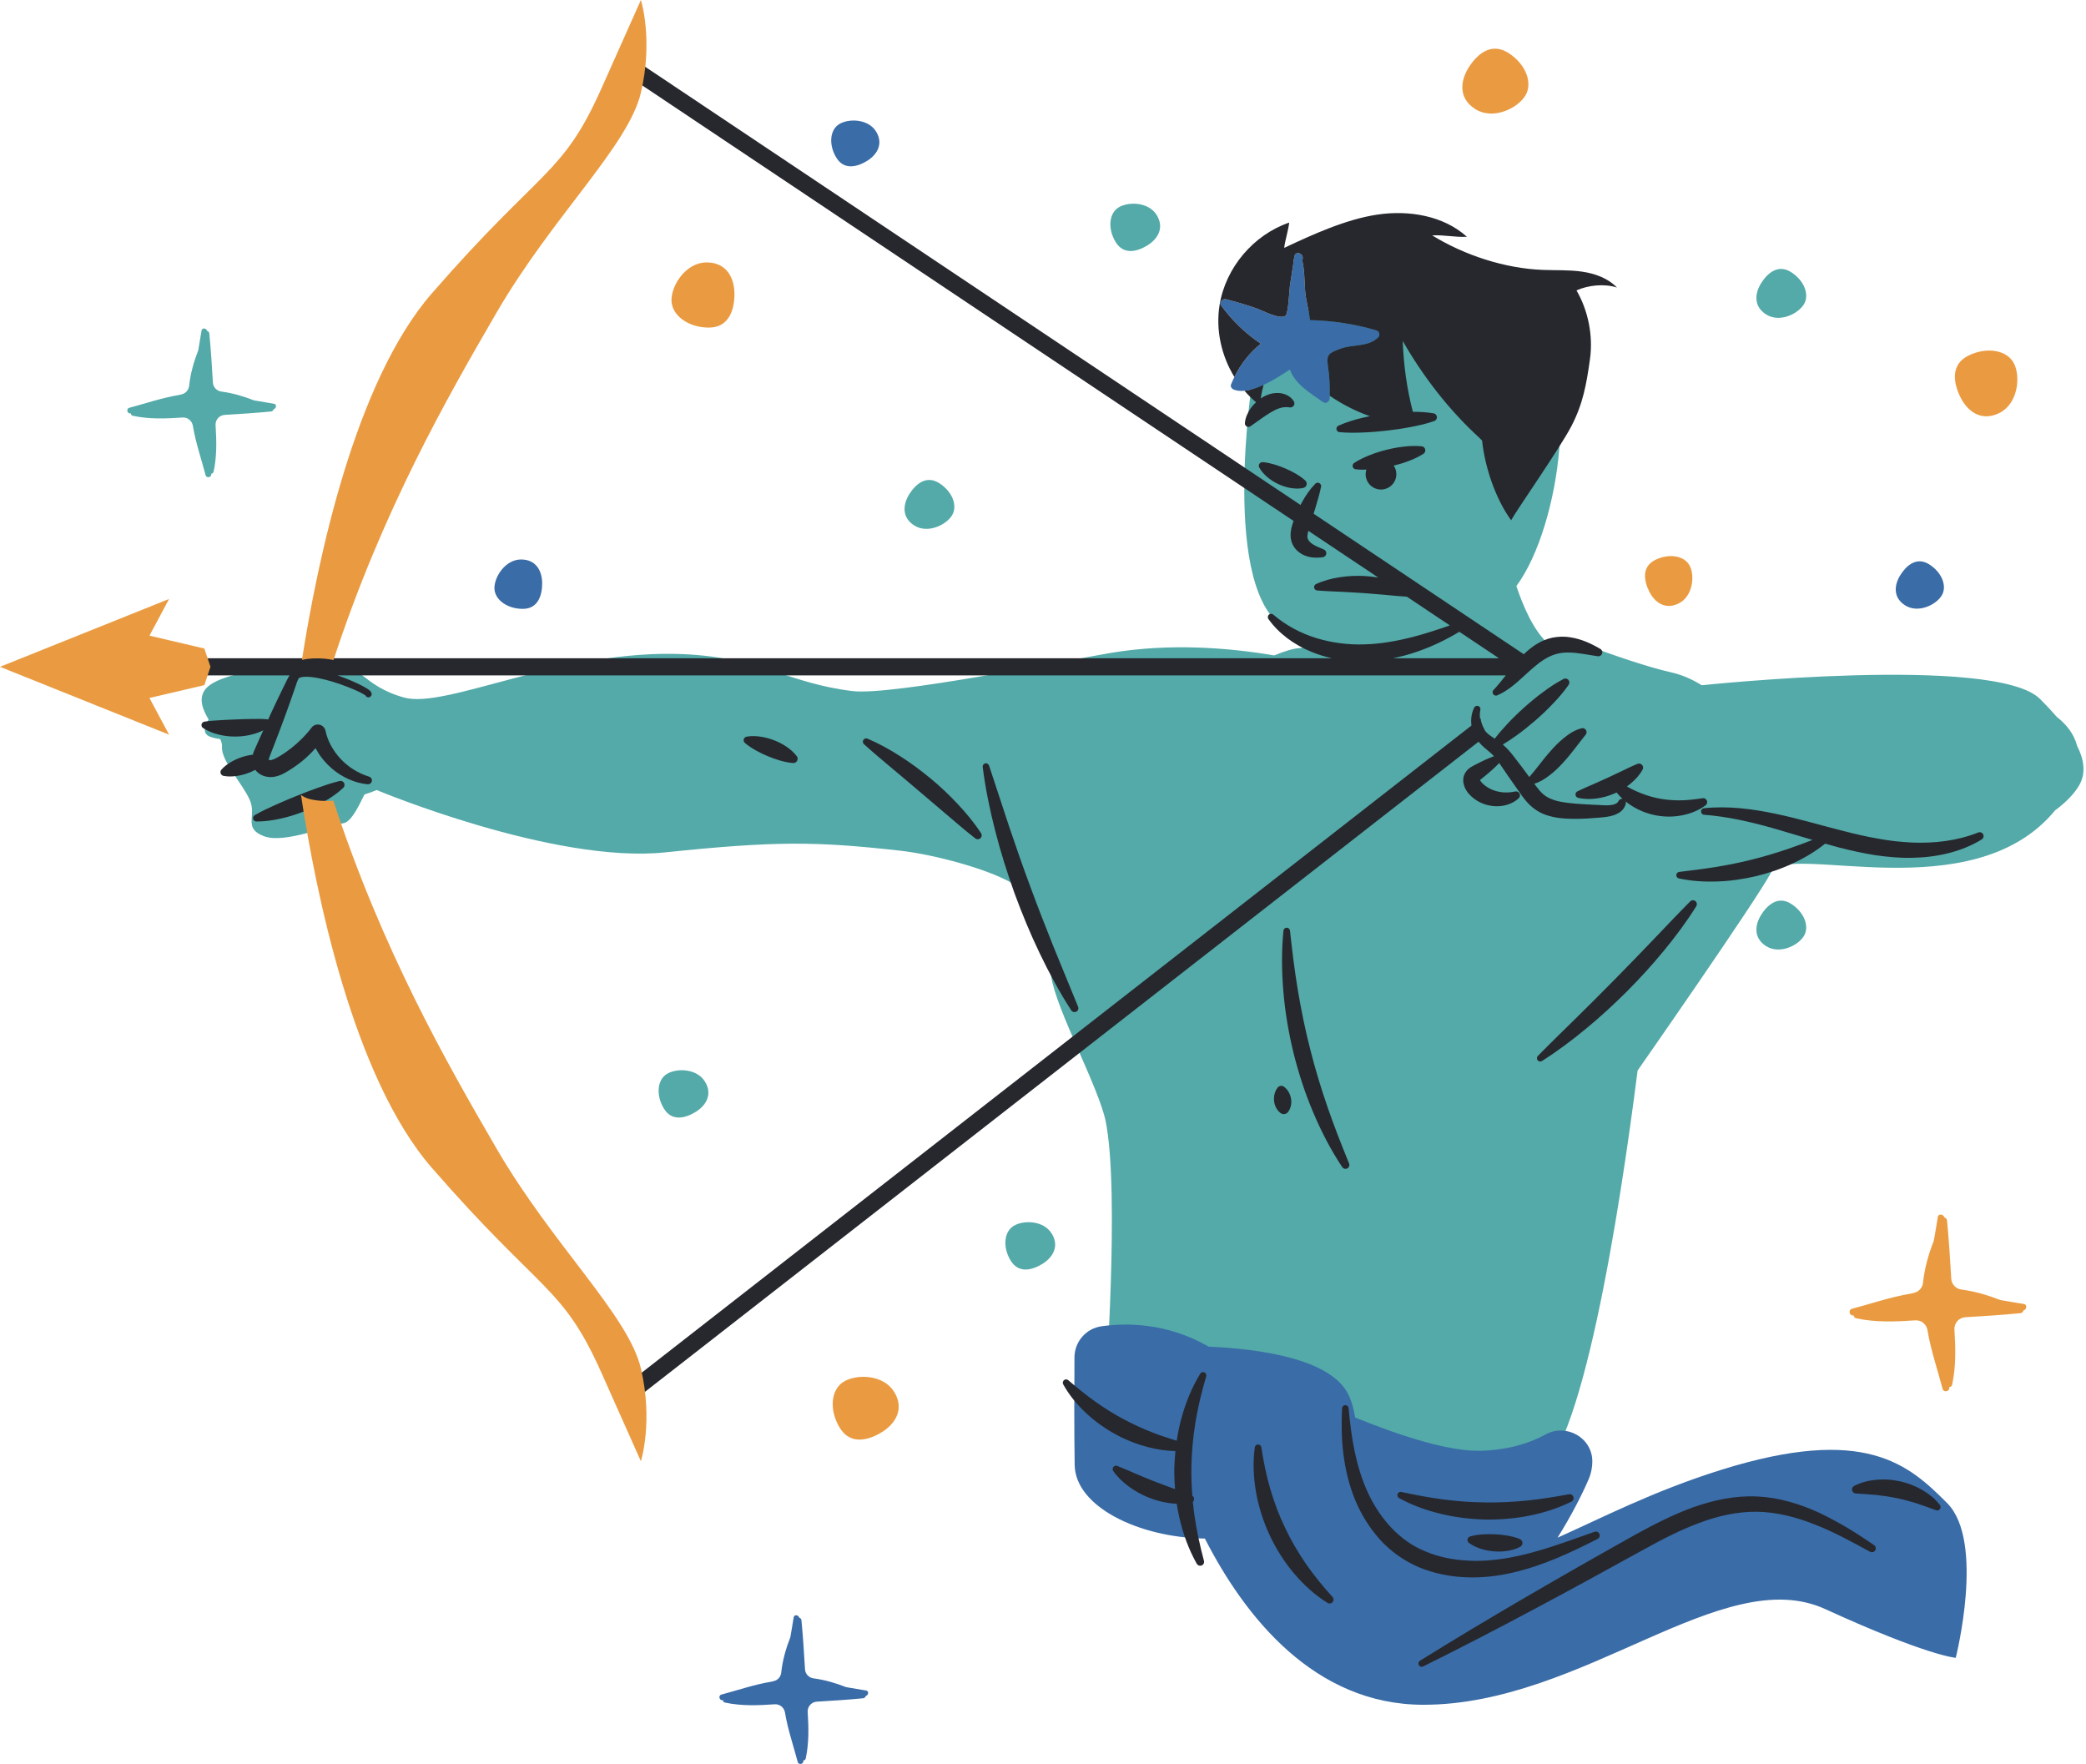
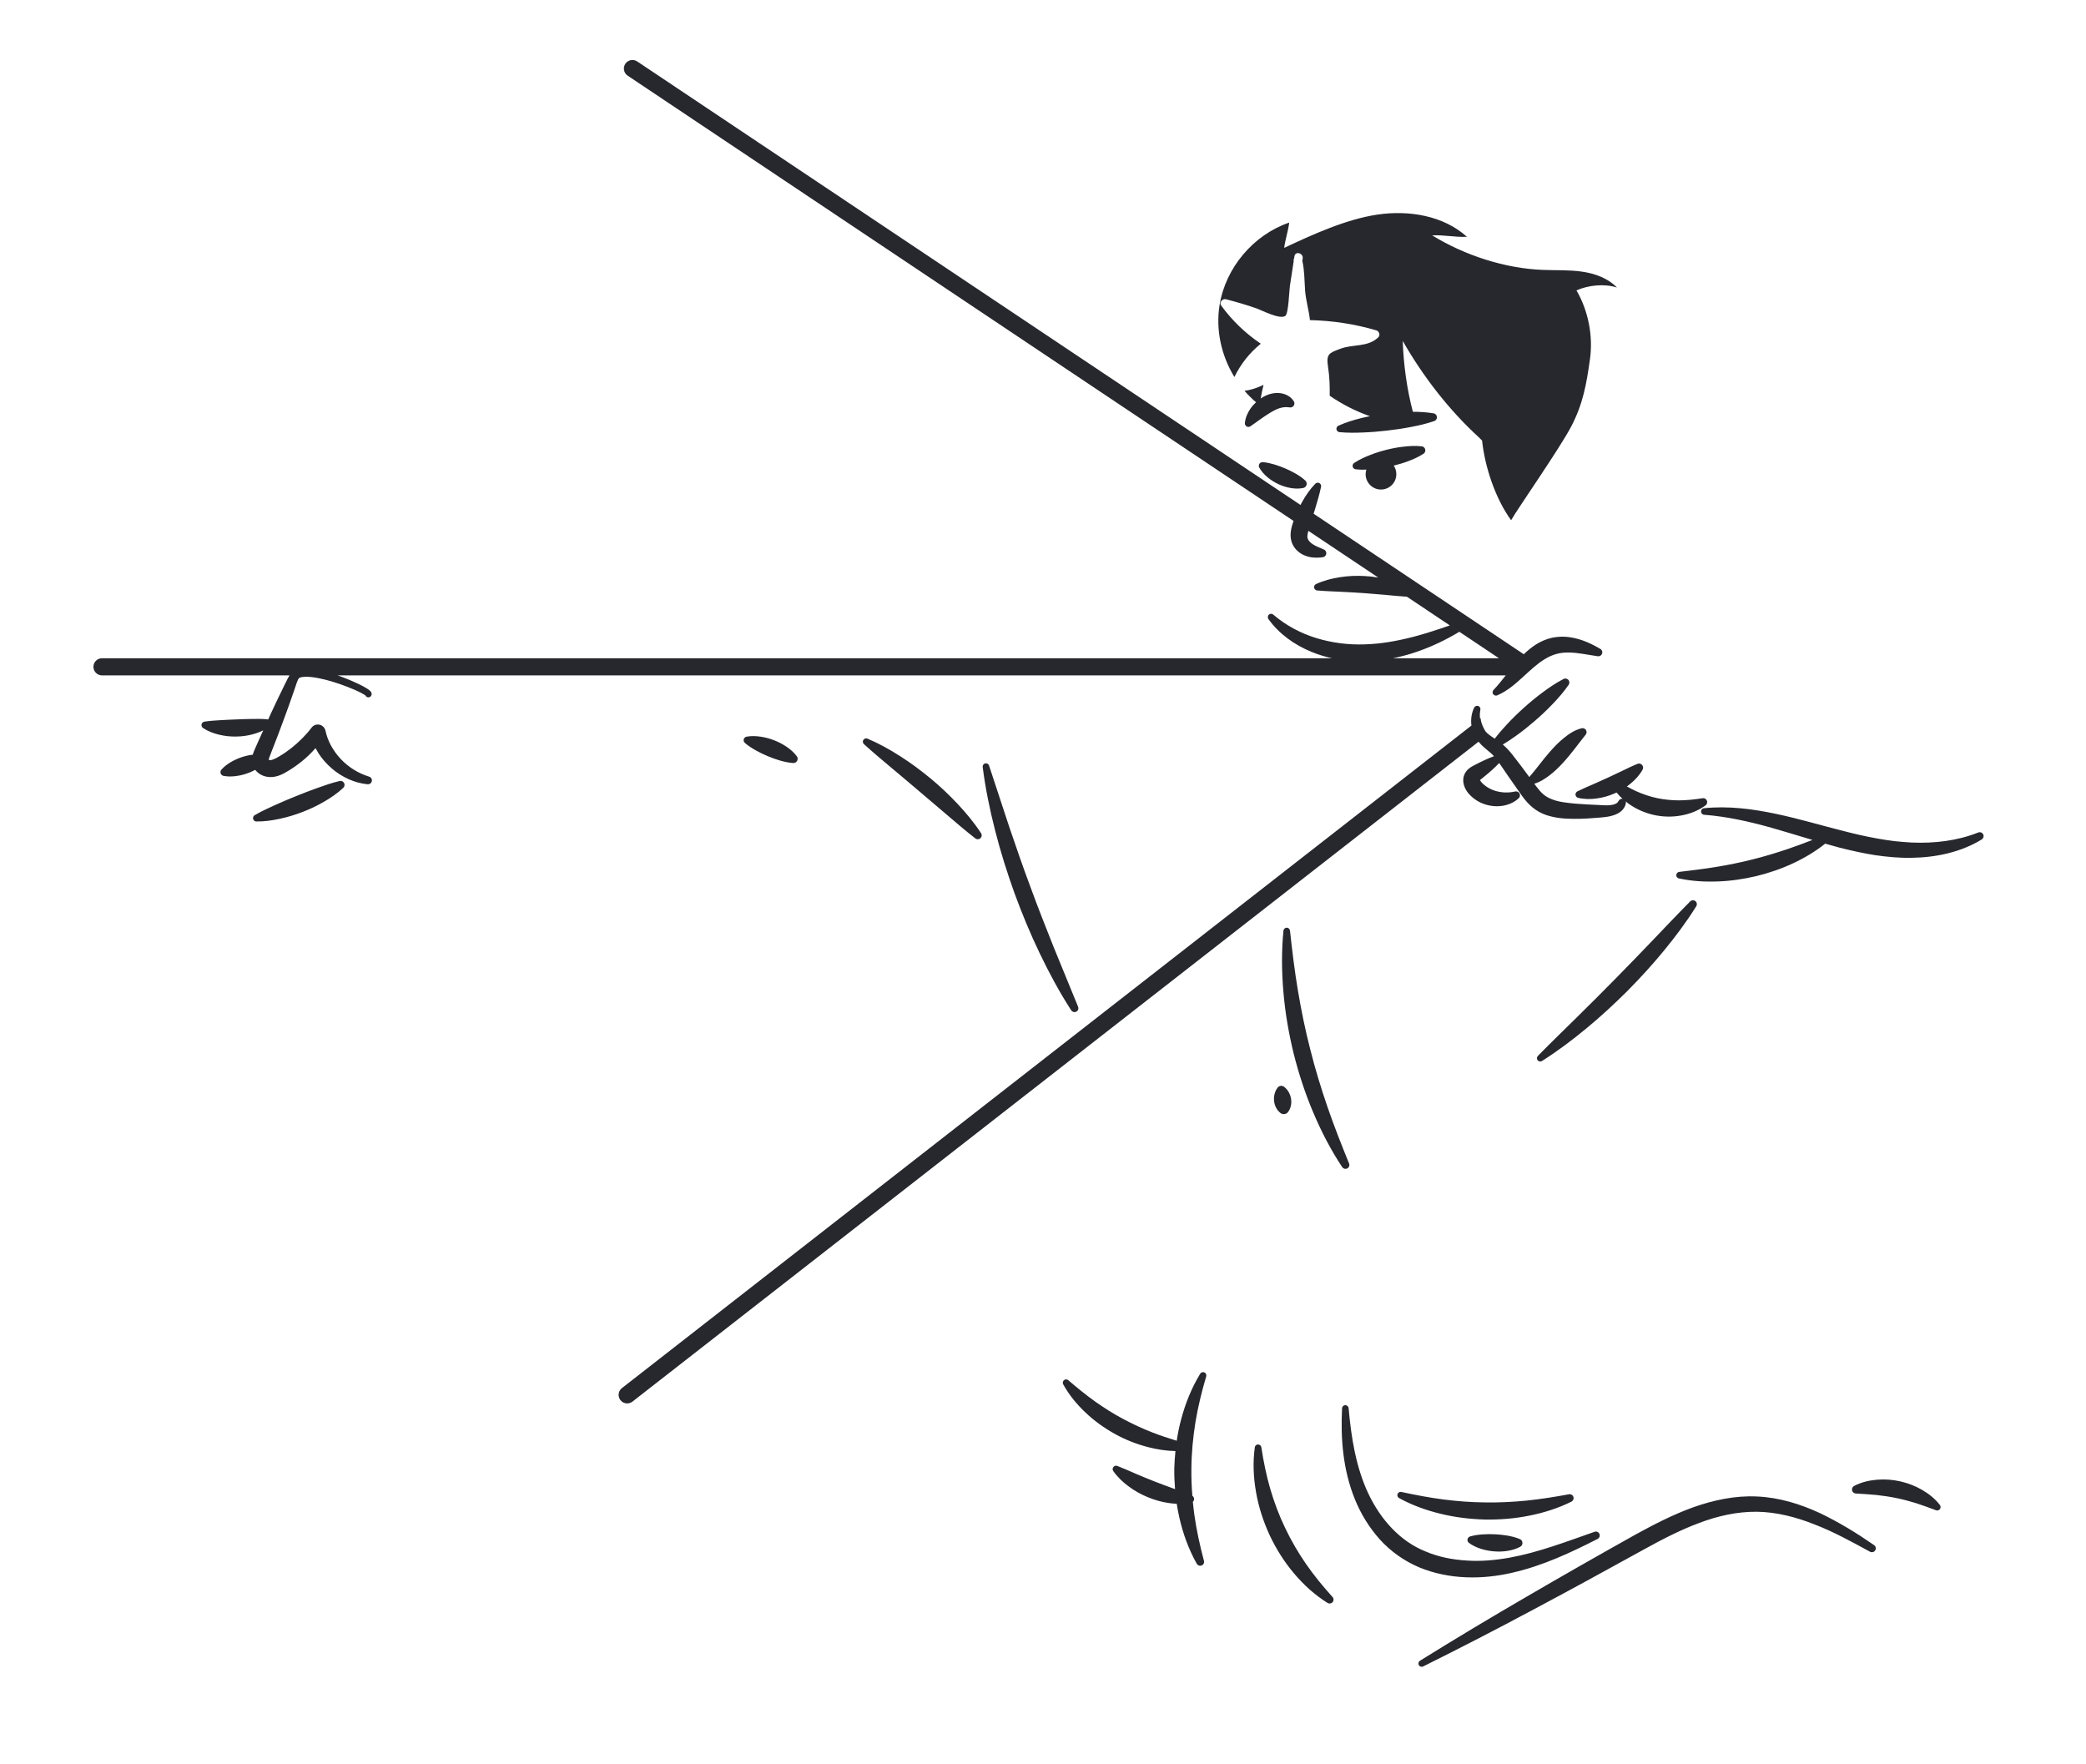
<svg xmlns="http://www.w3.org/2000/svg" height="423.3" preserveAspectRatio="xMidYMid meet" version="1.0" viewBox="0.0 -0.0 500.6 423.3" width="500.6" zoomAndPan="magnify">
  <defs>
    <clipPath id="a">
-       <path d="M 118 28 L 472 28 L 472 423.301 L 118 423.301 Z M 118 28" />
-     </clipPath>
+       </clipPath>
  </defs>
  <g>
    <g id="change1_1">
-       <path d="M 219.453 126.125 C 222.621 128.094 227.004 126.02 228.453 123.691 C 229.902 121.363 228.508 117.879 225.344 115.91 C 222.176 113.938 219.637 116.305 218.188 118.633 C 216.738 120.961 216.285 124.156 219.453 126.125 Z M 423.883 75.484 C 427.051 77.453 431.434 75.379 432.883 73.051 C 434.332 70.723 432.938 67.238 429.77 65.27 C 426.605 63.297 424.066 65.664 422.617 67.992 C 421.172 70.32 420.715 73.516 423.883 75.484 Z M 429.77 216.855 C 426.605 214.887 424.066 217.25 422.617 219.578 C 421.172 221.906 420.715 225.102 423.883 227.07 C 427.051 229.043 431.434 226.969 432.883 224.641 C 434.332 222.309 432.938 218.824 429.77 216.855 Z M 275.391 58.863 C 277.723 57.418 279.539 54.754 277.574 51.586 C 275.605 48.418 270.758 48.34 268.426 49.785 C 266.098 51.23 265.805 54.973 267.77 58.141 C 269.738 61.309 273.062 60.312 275.391 58.863 Z M 243.23 294.195 C 240.902 295.645 240.609 299.383 242.574 302.555 C 244.547 305.723 247.867 304.723 250.195 303.273 C 252.523 301.828 254.348 299.164 252.379 295.996 C 250.41 292.828 245.562 292.75 243.23 294.195 Z M 160.016 257.727 C 157.684 259.176 157.391 262.914 159.359 266.082 C 161.328 269.25 164.648 268.254 166.98 266.805 C 169.309 265.359 171.129 262.695 169.16 259.527 C 167.191 256.359 162.344 256.277 160.016 257.727 Z M 498.461 178.961 C 497.762 176.266 496.047 173.945 493.582 172.02 C 492.359 170.605 491.016 169.18 489.586 167.746 C 478.852 156.984 408.379 164.441 408.379 164.441 C 408.379 164.441 408.379 164.441 408.375 164.441 C 406.191 163.059 403.695 161.941 401.086 161.355 C 395.191 160.031 386.656 157.043 380.488 154.75 C 377.66 153.699 374.625 153.77 371.93 154.805 C 367.898 151.527 365.285 144.734 363.898 140.648 C 363.898 140.648 363.898 140.648 363.898 140.645 C 374.855 125.805 379.234 87.453 367.48 80.562 C 355.375 73.465 315.719 57.602 300.691 90.164 C 300.691 90.164 292.34 142.762 309.039 151.109 C 310.969 152.074 313.016 152.871 315.141 153.516 C 314.16 154.703 313.129 155.469 311.961 155.52 C 310.379 155.59 308.141 156.312 305.793 157.281 C 294.68 155.398 280.621 154.312 266.461 156.695 C 257.109 158.27 214.051 166.969 204.637 165.844 C 189.359 164.016 182.379 157.812 164.184 156.984 C 134.844 155.652 107.184 170.211 96.977 167.391 C 86.766 164.574 86.352 158.777 77.961 158.066 C 72.867 157.637 70.461 158.848 68.359 160.027 C 68.344 160.023 68.328 160.02 68.309 160.016 C 68.309 160.016 52.246 161.129 49.148 165.582 C 47.629 167.762 48.656 170.277 50.066 172.668 C 48.863 174.57 48.695 176.152 50.469 176.805 C 51.215 177.078 52.016 177.25 52.848 177.344 C 53.152 178.027 53.328 178.66 53.281 179.219 C 53.004 182.559 58.293 188.125 59.961 192.02 C 61.633 195.918 58.293 198.699 63.301 200.648 C 68.309 202.598 79.164 197.867 82.227 197.586 C 84.148 197.414 85.82 194.004 87.461 190.645 C 89.242 190.086 90.398 189.59 90.398 189.59 C 90.398 189.59 132.875 207.328 159.594 204.547 C 186.309 201.762 195.91 201.902 215.949 204.129 C 224.277 205.055 237.32 208.594 243.082 212.059 C 248.91 215.566 250.816 225 252.266 234.324 C 253.547 242.535 263.691 260.922 265.348 269.109 C 268.75 285.945 265.23 334.355 265.23 334.355 C 265.23 334.355 354.613 358.84 367.977 354.41 C 379.449 350.605 388.734 290.395 392.996 256.887 C 392.996 256.887 421.195 216.512 425.09 209.277 C 428.984 202.039 473.301 218.641 493.168 194.477 C 495.758 192.562 497.809 190.465 498.98 188.418 C 500.605 185.57 500.18 182.363 498.461 178.961 Z M 49.34 114.023 C 48.309 110.133 46.941 106.156 46.273 102.121 C 46.266 102.078 46.258 102.031 46.246 101.988 L 46.238 101.969 C 45.957 100.871 44.949 100.117 43.816 100.191 C 39.824 100.465 35.824 100.633 31.883 99.777 C 31.559 99.711 31.406 99.461 31.395 99.191 C 30.543 99.398 30.188 98.078 31.043 97.852 C 34.934 96.82 38.91 95.453 42.945 94.785 C 42.988 94.777 43.031 94.77 43.078 94.758 C 43.258 94.711 43.438 94.664 43.617 94.621 C 44.582 94.391 45.281 93.574 45.387 92.59 C 45.688 89.676 46.5 86.836 47.57 84.086 C 47.848 82.496 48.125 80.906 48.371 79.328 C 48.492 78.555 49.539 78.754 49.699 79.406 C 49.965 79.48 50.203 79.688 50.234 80.035 C 50.613 83.945 50.859 87.867 51.09 91.793 C 51.156 92.922 52.02 93.824 53.141 93.969 C 55.824 94.32 58.441 95.094 60.977 96.082 C 62.57 96.359 64.156 96.637 65.734 96.883 C 66.512 97.004 66.312 98.051 65.66 98.211 C 65.586 98.48 65.379 98.715 65.031 98.746 C 61.34 99.105 57.633 99.344 53.926 99.562 C 52.633 99.641 51.652 100.75 51.734 102.043 C 51.969 105.773 52.062 109.504 51.266 113.184 C 51.195 113.508 50.949 113.656 50.68 113.668 C 50.887 114.523 49.57 114.879 49.34 114.023" fill="#53aaa9" />
-     </g>
+       </g>
    <g clip-path="url(#a)" id="change2_1">
-       <path d="M 330.281 79.273 C 325.039 77.742 319.809 76.945 314.363 76.82 C 314.113 74.434 313.383 72.133 313.199 69.719 C 313.02 67.297 313.074 64.953 312.535 62.59 C 312.562 62.398 312.594 62.211 312.621 62.023 C 312.82 60.734 310.848 60.18 310.645 61.48 C 310.621 61.648 310.594 61.816 310.566 61.984 C 310.461 62.168 310.414 62.395 310.465 62.656 C 310.16 64.652 309.855 66.648 309.547 68.645 C 309.391 69.684 309.223 75.289 308.449 75.812 C 307.105 76.727 302.82 74.461 301.617 74.035 C 299.184 73.168 296.707 72.461 294.203 71.809 C 293.41 71.602 292.492 72.559 293.047 73.312 C 295.73 76.977 298.855 79.965 302.562 82.48 C 299.828 84.723 297.777 87.312 296.23 90.469 C 295.945 91.047 295.672 91.637 295.422 92.258 C 295.199 92.801 295.668 93.344 296.137 93.516 C 296.898 93.797 297.75 93.859 298.652 93.77 C 300.098 93.629 301.672 93.086 303.23 92.363 C 305.551 91.285 307.824 89.812 309.551 88.684 C 310.801 92.211 314.523 94.406 317.551 96.512 C 318.219 96.977 319.07 96.348 319.094 95.625 C 319.098 95.406 319.098 95.188 319.102 94.969 C 319.148 92.668 319.062 90.406 318.715 88.117 C 318.23 84.938 318.887 84.746 321.613 83.707 C 324.699 82.531 328.176 83.383 330.73 80.984 C 331.309 80.449 331 79.484 330.281 79.273 Z M 457.242 145.297 C 460.309 147.207 464.555 145.195 465.953 142.941 C 467.355 140.688 466.008 137.316 462.941 135.41 C 459.879 133.5 457.422 135.793 456.02 138.047 C 454.617 140.301 454.18 143.391 457.242 145.297 Z M 201.371 29.797 C 199.113 31.199 198.832 34.82 200.738 37.887 C 202.641 40.953 205.855 39.988 208.113 38.586 C 210.367 37.188 212.129 34.609 210.227 31.539 C 208.32 28.477 203.625 28.398 201.371 29.797 Z M 125.051 134.258 C 121.297 134.258 118.656 138.359 118.656 141.117 C 118.656 143.875 121.695 146.109 125.449 146.109 C 129.199 146.109 130.109 142.742 130.109 139.984 C 130.109 137.227 128.801 134.258 125.051 134.258 Z M 467.254 360.672 C 458.066 351.488 447.633 341.887 412.984 352.738 C 396.719 357.836 384.5 364.219 373.781 368.996 C 377.062 363.781 379.73 358.52 381.258 354.945 C 381.867 353.516 382.121 352.086 382.125 350.699 C 382.137 345.027 375.902 341.496 370.93 344.223 C 367.398 346.156 362.281 347.961 355.328 348.148 C 348.066 348.344 336.805 344.871 325.211 340.176 C 324.922 338.285 324.441 336.473 323.648 334.789 C 319.465 325.863 301.52 323.648 290.062 323.16 C 289.988 323.121 289.91 323.074 289.836 323.035 C 280.008 317.449 270.406 317.414 264.344 318.266 C 260.629 318.785 257.879 321.965 257.852 325.711 C 257.809 332.395 257.766 343.379 257.902 351.57 C 258.066 361.512 273.152 368.953 289.145 369.207 C 298.672 387.855 315.359 409.094 341.602 409.094 C 380.008 409.094 413.402 374.863 438.031 386.137 C 462.66 397.406 469.34 397.824 469.34 397.824 C 469.34 397.824 476.438 369.855 467.254 360.672 Z M 207.832 405.668 C 206.254 405.422 204.664 405.145 203.074 404.867 C 200.535 403.879 197.918 403.105 195.238 402.758 C 194.117 402.609 193.25 401.707 193.188 400.578 C 192.953 396.656 192.711 392.73 192.332 388.82 C 192.301 388.473 192.062 388.266 191.797 388.191 C 191.637 387.539 190.59 387.34 190.469 388.113 C 190.223 389.695 189.945 391.281 189.668 392.871 C 188.598 395.621 187.781 398.461 187.48 401.375 C 187.379 402.359 186.68 403.176 185.715 403.406 C 185.535 403.453 185.352 403.496 185.172 403.543 C 185.129 403.555 185.086 403.566 185.039 403.57 C 181.008 404.238 177.031 405.609 173.141 406.641 C 172.281 406.867 172.641 408.184 173.492 407.98 C 173.504 408.246 173.652 408.496 173.98 408.566 C 177.922 409.418 181.922 409.25 185.914 408.98 C 187.047 408.902 188.055 409.656 188.336 410.754 L 188.344 410.773 C 188.355 410.816 188.363 410.863 188.371 410.906 C 189.035 414.941 190.406 418.918 191.438 422.809 C 191.664 423.664 192.984 423.309 192.777 422.453 C 193.043 422.441 193.293 422.293 193.363 421.969 C 194.156 418.289 194.066 414.559 193.828 410.832 C 193.746 409.535 194.73 408.422 196.02 408.348 C 199.727 408.129 203.434 407.891 207.129 407.535 C 207.477 407.5 207.68 407.266 207.758 406.996 C 208.41 406.84 208.609 405.789 207.832 405.668" fill="#3a6ca7" />
-     </g>
+       </g>
    <g id="change3_1">
      <path d="M 308.148 260.793 L 308.141 260.789 C 307.652 260.422 306.961 260.52 306.594 261.008 C 306.16 261.582 305.965 262.121 305.84 262.652 C 305.723 263.184 305.695 263.699 305.754 264.207 C 305.805 264.715 305.941 265.211 306.176 265.691 C 306.414 266.172 306.73 266.645 307.281 267.082 C 307.297 267.09 307.312 267.102 307.324 267.113 C 307.898 267.531 308.707 267.402 309.129 266.824 C 309.543 266.254 309.715 265.719 309.816 265.188 C 309.91 264.664 309.91 264.148 309.82 263.645 C 309.738 263.145 309.574 262.652 309.32 262.176 C 309.055 261.695 308.719 261.23 308.148 260.793 Z M 315.152 266.961 C 317.082 271.531 319.367 275.953 322.109 280.074 C 322.352 280.438 322.824 280.594 323.246 280.422 C 323.723 280.223 323.949 279.676 323.754 279.199 C 321.91 274.691 320.145 270.203 318.574 265.648 C 317.016 261.098 315.605 256.5 314.441 251.84 C 313.234 247.188 312.281 242.477 311.477 237.727 C 310.684 232.973 310.098 228.176 309.574 223.328 C 309.535 222.965 309.246 222.664 308.867 222.625 C 308.434 222.582 308.047 222.898 308.004 223.332 C 307.52 228.254 307.57 233.227 308.004 238.164 C 308.426 243.109 309.281 248.016 310.457 252.84 C 311.672 257.656 313.211 262.395 315.152 266.961 Z M 377.117 360.348 C 377.48 360.164 377.699 359.754 377.621 359.332 C 377.523 358.82 377.035 358.484 376.523 358.582 C 373.137 359.203 369.801 359.742 366.449 360.09 C 363.102 360.418 359.75 360.598 356.398 360.535 C 353.047 360.516 349.699 360.242 346.355 359.824 C 343.012 359.387 339.684 358.75 336.305 358.027 C 335.969 357.957 335.609 358.105 335.438 358.418 C 335.23 358.805 335.367 359.285 335.754 359.496 C 338.867 361.203 342.242 362.422 345.711 363.262 C 349.18 364.117 352.75 364.543 356.328 364.645 C 359.906 364.703 363.496 364.422 367 363.711 C 370.504 363.016 373.934 361.93 377.117 360.348 Z M 289.121 329.387 C 288.75 329.16 288.262 329.277 288.031 329.648 C 285.98 333.008 284.484 336.719 283.465 340.551 C 283 342.254 282.656 343.988 282.395 345.738 C 280.438 345.133 278.516 344.508 276.648 343.785 C 274.168 342.828 271.777 341.703 269.449 340.461 C 267.113 339.223 264.887 337.793 262.711 336.254 C 260.543 334.703 258.469 333.004 256.371 331.211 L 256.363 331.203 C 256.121 330.996 255.762 330.949 255.465 331.113 C 255.078 331.324 254.938 331.809 255.148 332.195 C 256.531 334.715 258.379 336.965 260.48 338.949 C 262.57 340.949 264.949 342.641 267.477 344.062 C 270.012 345.477 272.734 346.547 275.535 347.273 C 277.68 347.828 279.883 348.164 282.086 348.215 C 281.945 349.586 281.844 350.961 281.809 352.336 C 281.785 354.008 281.855 355.676 281.988 357.34 C 281.793 357.27 281.59 357.199 281.395 357.129 C 279.91 356.582 278.449 356.047 276.992 355.477 C 275.539 354.91 274.102 354.301 272.637 353.688 C 271.18 353.059 269.723 352.395 268.141 351.781 L 268.129 351.777 C 267.883 351.684 267.598 351.711 267.367 351.871 C 266.996 352.129 266.906 352.641 267.164 353.012 C 268.18 354.465 269.469 355.676 270.879 356.711 C 272.285 357.762 273.836 358.613 275.457 359.285 C 277.082 359.957 278.785 360.441 280.523 360.688 C 281.145 360.777 281.77 360.832 282.395 360.859 C 282.566 361.977 282.77 363.086 283.023 364.184 C 283.902 368.055 285.266 371.82 287.203 375.258 C 287.41 375.621 287.848 375.816 288.266 375.703 C 288.766 375.566 289.062 375.055 288.926 374.551 C 287.945 370.871 287.145 367.211 286.625 363.516 C 286.48 362.473 286.363 361.426 286.262 360.383 C 286.352 360.293 286.441 360.199 286.492 360.078 C 286.664 359.648 286.504 359.188 286.141 358.93 C 285.969 356.758 285.879 354.578 285.914 352.398 C 285.938 348.688 286.293 344.977 286.883 341.293 C 287.488 337.605 288.387 333.957 289.469 330.289 C 289.566 329.953 289.434 329.578 289.121 329.387 Z M 364.715 369.324 C 363.691 368.895 362.711 368.672 361.734 368.496 C 360.758 368.332 359.793 368.227 358.82 368.184 C 357.852 368.133 356.875 368.137 355.883 368.203 C 354.887 368.273 353.875 368.391 352.801 368.699 L 352.789 368.703 C 352.613 368.754 352.453 368.859 352.336 369.02 C 352.047 369.406 352.125 369.953 352.512 370.242 C 353.43 370.93 354.426 371.359 355.441 371.688 C 356.461 372.004 357.504 372.199 358.555 372.281 C 359.609 372.367 360.668 372.336 361.723 372.172 C 362.773 372.008 363.816 371.73 364.82 371.184 C 365.02 371.078 365.184 370.902 365.277 370.68 C 365.496 370.156 365.254 369.551 364.73 369.332 Z M 436.699 363.078 C 432.062 360.934 426.996 359.348 421.691 359.113 C 416.391 358.844 411.152 360 406.297 361.719 C 401.434 363.477 396.898 365.836 392.492 368.246 C 383.758 373.137 375.09 378.059 366.461 383.098 C 357.82 388.109 349.254 393.25 340.762 398.527 C 340.426 398.738 340.293 399.18 340.473 399.543 C 340.668 399.934 341.141 400.09 341.527 399.898 C 350.48 395.449 359.359 390.867 368.164 386.152 C 376.98 381.473 385.746 376.648 394.469 371.844 C 398.809 369.449 403.164 367.18 407.684 365.5 C 412.184 363.781 416.875 362.738 421.578 362.773 C 426.285 362.836 430.996 364.035 435.512 365.84 C 440.062 367.586 444.402 369.992 448.777 372.375 C 449.188 372.598 449.719 372.48 449.988 372.086 C 450.281 371.664 450.176 371.082 449.754 370.789 C 445.633 367.938 441.324 365.281 436.699 363.078 Z M 319.777 383.227 C 317.469 380.672 315.328 378.062 313.418 375.305 C 311.523 372.543 309.82 369.66 308.402 366.641 C 306.945 363.637 305.781 360.492 304.832 357.273 C 303.895 354.043 303.219 350.727 302.703 347.312 C 302.652 346.973 302.383 346.691 302.027 346.641 C 301.594 346.578 301.191 346.883 301.133 347.316 C 300.637 350.863 300.793 354.504 301.422 358.059 C 302.035 361.625 303.176 365.098 304.688 368.391 C 306.234 371.668 308.172 374.773 310.512 377.535 C 312.836 380.301 315.539 382.762 318.59 384.656 C 318.934 384.871 319.395 384.844 319.715 384.555 C 320.102 384.207 320.129 383.613 319.781 383.23 Z M 475.961 200.293 C 475.77 199.812 475.227 199.582 474.746 199.773 C 469.645 201.797 464.18 202.414 458.758 202.184 C 457.398 202.109 456.043 201.996 454.691 201.852 C 453.34 201.691 451.984 201.484 450.633 201.238 C 447.93 200.766 445.234 200.148 442.535 199.449 C 437.133 198.102 431.711 196.449 426.098 195.281 C 420.508 194.102 414.68 193.352 408.922 193.949 C 408.551 193.988 408.246 194.289 408.219 194.676 C 408.188 195.109 408.512 195.488 408.945 195.52 C 414.504 195.941 419.898 197.172 425.266 198.68 C 428.484 199.594 431.707 200.594 434.965 201.562 C 432.941 202.336 430.934 203.09 428.91 203.777 C 426.117 204.711 423.316 205.566 420.469 206.262 C 417.633 206.992 414.75 207.551 411.844 208.039 C 408.93 208.516 405.988 208.867 402.98 209.23 C 402.652 209.27 402.367 209.512 402.297 209.852 C 402.203 210.281 402.477 210.707 402.906 210.797 C 405.945 211.449 409.07 211.641 412.184 211.523 C 415.301 211.422 418.402 210.957 421.445 210.25 C 424.48 209.504 427.453 208.504 430.277 207.176 C 433.023 205.898 435.645 204.348 438.004 202.453 C 439.168 202.785 440.336 203.117 441.52 203.426 C 444.293 204.129 447.109 204.758 449.977 205.211 C 452.848 205.621 455.773 205.91 458.711 205.848 C 464.547 205.773 470.562 204.523 475.586 201.438 C 475.965 201.203 476.133 200.719 475.961 200.293 Z M 461.27 357.531 C 459.645 356.574 457.852 355.898 456.008 355.48 C 454.164 355.066 452.254 354.922 450.371 355.094 C 448.496 355.254 446.633 355.703 444.961 356.578 C 444.672 356.727 444.469 357.02 444.445 357.367 C 444.41 357.898 444.812 358.355 445.344 358.391 L 445.363 358.395 C 447.105 358.508 448.742 358.594 450.363 358.758 C 451.98 358.938 453.566 359.172 455.141 359.5 C 456.715 359.82 458.27 360.238 459.832 360.719 C 461.395 361.219 462.938 361.805 464.594 362.41 L 464.609 362.418 C 464.863 362.508 465.156 362.473 465.383 362.297 C 465.742 362.023 465.809 361.512 465.535 361.152 C 464.387 359.66 462.898 358.469 461.27 357.531 Z M 363.031 377.379 C 370.32 375.703 376.977 372.566 383.398 369.297 C 383.812 369.086 384.016 368.602 383.855 368.156 C 383.688 367.668 383.152 367.414 382.668 367.586 C 375.855 369.965 369.156 372.543 362.289 373.789 C 358.863 374.402 355.426 374.719 352.016 374.484 C 348.613 374.289 345.254 373.637 342.188 372.336 C 335.98 369.891 331.266 364.559 328.348 358.359 C 325.418 352.121 324.27 345.039 323.641 337.914 C 323.605 337.531 323.293 337.219 322.895 337.199 C 322.461 337.176 322.094 337.512 322.07 337.945 C 321.699 345.184 322.285 352.723 325.141 359.766 C 326.559 363.27 328.574 366.566 331.152 369.441 C 333.738 372.305 337.031 374.621 340.605 376.129 C 347.832 379.098 355.789 379.078 363.031 377.379 Z M 355.141 187.223 C 355.004 187.363 355.008 187.422 355.09 187.32 C 355.117 187.285 355.133 187.25 355.141 187.223 Z M 354.824 177.992 L 151.777 336.344 C 151.398 336.637 150.957 336.777 150.516 336.777 C 149.902 336.777 149.297 336.508 148.891 335.988 C 148.191 335.09 148.355 333.797 149.25 333.102 L 353.121 174.109 C 352.914 172.625 353.133 171.113 353.777 169.809 C 353.973 169.418 354.445 169.262 354.84 169.453 C 355.164 169.617 355.328 169.973 355.262 170.316 L 355.254 170.352 C 355.109 171.062 355.102 171.789 355.195 172.488 L 355.348 172.371 C 355.324 173.141 355.746 174.184 356.383 175.348 C 356.91 176.086 357.738 176.621 358.711 177.262 C 359.605 176.07 360.578 174.965 361.578 173.891 C 362.898 172.453 364.297 171.105 365.742 169.805 C 367.188 168.512 368.684 167.27 370.254 166.117 C 371.816 164.953 373.438 163.855 375.215 162.938 C 375.688 162.695 376.266 162.879 376.508 163.348 C 376.676 163.676 376.641 164.051 376.445 164.332 C 375.316 165.984 374.027 167.457 372.68 168.863 C 371.34 170.281 369.926 171.609 368.461 172.887 C 366.992 174.156 365.484 175.379 363.895 176.512 C 362.844 177.273 361.766 178 360.637 178.672 C 360.715 178.738 360.793 178.793 360.867 178.863 C 361.754 179.648 362.492 180.508 363.145 181.352 L 365.031 183.809 L 367.004 186.465 C 367.801 185.562 368.531 184.613 369.309 183.637 C 370.168 182.516 371.074 181.391 372.047 180.285 C 373.023 179.18 374.07 178.094 375.285 177.113 C 376.484 176.141 377.844 175.18 379.566 174.766 C 380.082 174.645 380.598 174.961 380.723 175.473 C 380.793 175.773 380.715 176.07 380.535 176.293 L 380.445 176.41 C 378.75 178.504 377.117 180.848 375.102 183.035 C 374.09 184.129 373.008 185.199 371.746 186.145 C 370.719 186.918 369.562 187.676 368.199 188.07 L 368.672 188.707 C 369.246 189.465 369.805 190.141 370.402 190.637 C 370.988 191.133 371.668 191.508 372.453 191.809 C 374.016 192.445 375.926 192.637 377.898 192.84 C 379.871 193.004 381.887 193.098 383.934 193.188 L 384.699 193.23 C 384.934 193.242 385.16 193.254 385.391 193.254 C 385.844 193.262 386.281 193.23 386.688 193.176 C 387.527 193.039 388.105 192.805 388.383 192.277 L 388.438 192.176 C 388.625 191.82 389.008 191.645 389.383 191.695 C 388.859 191.223 388.383 190.711 387.941 190.176 C 387.785 190.246 387.633 190.328 387.473 190.395 C 386.105 190.988 384.66 191.414 383.184 191.605 C 381.711 191.809 380.203 191.812 378.73 191.457 C 378.281 191.348 378.008 190.898 378.113 190.453 C 378.176 190.207 378.34 190.012 378.547 189.902 L 378.566 189.895 C 379.848 189.254 381.07 188.746 382.27 188.227 L 385.797 186.645 L 389.277 185 C 390.445 184.434 391.621 183.848 392.938 183.312 L 392.957 183.305 C 393.461 183.098 394.035 183.34 394.238 183.844 C 394.355 184.129 394.324 184.441 394.188 184.691 C 393.453 186.02 392.43 187.129 391.277 188.07 C 391.004 188.301 390.719 188.516 390.43 188.727 C 391.141 189.125 391.855 189.5 392.582 189.832 C 394.242 190.578 395.938 191.156 397.672 191.523 C 399.406 191.895 401.184 192.059 402.992 192.062 C 404.809 192.051 406.637 191.852 408.562 191.551 L 408.586 191.547 C 409.105 191.465 409.598 191.82 409.68 192.344 C 409.734 192.703 409.578 193.051 409.305 193.258 C 407.578 194.543 405.496 195.34 403.344 195.711 C 401.191 196.094 398.941 196.031 396.781 195.535 C 394.625 195.039 392.574 194.125 390.805 192.848 C 390.57 192.68 390.355 192.492 390.133 192.316 C 390.184 192.465 390.203 192.621 390.176 192.777 C 390.047 193.492 389.605 194.188 389.066 194.652 C 388.52 195.117 387.918 195.391 387.34 195.602 C 386.199 196.012 384.969 196.094 383.996 196.191 C 381.941 196.367 379.855 196.52 377.73 196.496 C 375.629 196.492 373.395 196.355 371.082 195.594 C 369.938 195.207 368.793 194.59 367.801 193.773 C 366.812 192.965 366.051 192.051 365.395 191.176 C 364.152 189.434 363.012 187.812 361.836 186.105 C 361.133 185.082 360.457 184.051 359.781 183.102 C 358.699 184.242 357.539 185.266 356.344 186.238 L 355.297 187.082 C 355.246 187.121 355.215 187.152 355.18 187.188 C 355.184 187.195 355.188 187.199 355.195 187.219 C 355.242 187.324 355.359 187.539 355.531 187.73 C 356.336 188.637 357.594 189.422 358.977 189.82 C 360.383 190.219 361.91 190.301 363.531 189.949 L 363.602 189.934 C 364.117 189.82 364.625 190.148 364.738 190.664 C 364.812 191.008 364.691 191.344 364.453 191.566 C 362.879 193.035 360.566 193.656 358.363 193.434 C 356.137 193.227 353.953 192.219 352.355 190.336 C 351.949 189.82 351.578 189.238 351.34 188.473 C 351.102 187.734 351.02 186.645 351.504 185.688 C 351.988 184.707 352.727 184.246 353.18 183.973 C 353.633 183.707 354.008 183.527 354.43 183.309 C 355.746 182.629 357.098 181.996 358.516 181.473 C 358.488 181.441 358.461 181.406 358.434 181.375 C 357.879 180.746 357.113 180.191 356.281 179.465 C 355.805 179.055 355.289 178.555 354.824 177.992 Z M 390.438 237.91 C 393.535 234.781 396.52 231.543 399.305 228.137 C 402.102 224.738 404.738 221.207 407.074 217.469 C 407.301 217.105 407.258 216.621 406.941 216.309 C 406.574 215.941 405.98 215.945 405.613 216.312 C 402.535 219.414 399.559 222.574 396.562 225.703 C 393.559 228.824 390.57 231.949 387.523 235.02 C 384.504 238.117 381.418 241.148 378.34 244.199 C 375.25 247.242 372.129 250.262 369.062 253.383 C 368.812 253.641 368.758 254.043 368.957 254.359 C 369.191 254.73 369.68 254.84 370.047 254.605 C 373.773 252.25 377.293 249.602 380.684 246.797 C 384.082 244.004 387.312 241.012 390.438 237.91 Z M 302.562 82.48 C 298.855 79.965 295.73 76.977 293.047 73.312 C 292.492 72.559 293.41 71.602 294.203 71.809 C 296.707 72.461 299.184 73.168 301.617 74.035 C 302.82 74.461 307.105 76.727 308.449 75.812 C 309.223 75.289 309.391 69.684 309.547 68.645 C 309.855 66.648 310.16 64.652 310.465 62.656 C 310.414 62.395 310.461 62.168 310.566 61.984 C 310.594 61.816 310.621 61.648 310.645 61.48 C 310.848 60.18 312.82 60.734 312.621 62.023 C 312.594 62.211 312.562 62.398 312.535 62.59 C 313.074 64.953 313.02 67.297 313.199 69.719 C 313.383 72.133 314.113 74.434 314.363 76.82 C 319.809 76.945 325.039 77.742 330.281 79.273 C 331 79.484 331.309 80.449 330.73 80.984 C 328.176 83.383 324.699 82.531 321.613 83.707 C 318.887 84.746 318.23 84.938 318.715 88.117 C 319.062 90.406 319.148 92.668 319.102 94.969 C 322.102 97.023 325.359 98.695 328.758 99.875 C 328.086 100.012 327.414 100.145 326.746 100.312 C 324.867 100.777 323.008 101.34 321.195 102.152 C 320.938 102.27 320.746 102.52 320.723 102.82 C 320.68 103.266 321.008 103.66 321.453 103.703 C 323.418 103.887 325.34 103.863 327.246 103.777 C 329.156 103.707 331.051 103.535 332.938 103.32 C 334.824 103.105 336.703 102.832 338.578 102.465 C 340.453 102.109 342.32 101.688 344.184 101.047 C 344.504 100.938 344.758 100.656 344.82 100.301 C 344.906 99.777 344.559 99.281 344.031 99.191 C 342.367 98.906 340.711 98.82 339.059 98.816 C 337.609 93.285 336.832 87.492 336.625 81.812 C 341.512 90.355 347.691 98.348 354.945 104.996 L 355.672 105.727 C 356.344 112.148 358.918 119.73 362.641 124.844 C 364.027 122.301 374.352 107.574 377.129 102.215 C 379.906 96.852 380.727 92.16 381.562 86.184 C 382.348 80.602 381.156 74.555 378.324 69.684 C 381.203 68.41 385.051 68.023 388.039 69.004 C 385.867 66.746 382.742 65.629 379.641 65.184 C 376.539 64.738 373.387 64.891 370.258 64.77 C 361.121 64.422 351.473 61.258 343.684 56.477 C 346.676 56.344 349.051 56.957 352.039 56.824 C 346.379 51.734 338.117 50.383 330.586 51.492 C 323.051 52.602 315.082 56.242 308.188 59.48 C 308.355 57.812 309.219 55.086 309.383 53.414 C 300.797 56.344 294.113 64.254 292.672 73.211 C 291.715 79.145 293.09 85.355 296.23 90.469 C 297.777 87.312 299.828 84.723 302.562 82.48 Z M 341.602 108.895 C 341.84 108.738 342.012 108.48 342.043 108.176 C 342.098 107.637 341.707 107.156 341.172 107.102 L 341.117 107.098 C 339.648 106.945 338.242 107.02 336.863 107.184 C 335.48 107.328 334.125 107.59 332.789 107.922 C 331.453 108.258 330.137 108.656 328.84 109.172 C 327.539 109.676 326.254 110.258 325.012 111.074 L 324.973 111.102 C 324.773 111.23 324.637 111.441 324.605 111.691 C 324.551 112.145 324.875 112.559 325.328 112.609 C 326.199 112.715 327.055 112.73 327.902 112.699 C 327.793 113.047 327.723 113.406 327.723 113.785 C 327.723 115.82 329.371 117.473 331.406 117.473 C 333.445 117.473 335.094 115.82 335.094 113.785 C 335.094 113.023 334.863 112.316 334.469 111.73 C 335.582 111.453 336.684 111.141 337.762 110.734 C 339.078 110.254 340.375 109.688 341.602 108.895 Z M 81.492 187.422 C 79.648 187.863 77.914 188.457 76.203 189.074 C 74.484 189.68 72.801 190.34 71.121 191.016 C 69.445 191.695 67.773 192.391 66.109 193.145 C 64.445 193.891 62.777 194.66 61.133 195.613 C 60.891 195.754 60.723 196.016 60.723 196.312 C 60.719 196.762 61.078 197.129 61.527 197.133 C 63.461 197.148 65.348 196.879 67.199 196.473 C 69.055 196.078 70.863 195.516 72.633 194.84 C 74.395 194.156 76.113 193.352 77.75 192.395 C 79.391 191.453 80.965 190.379 82.379 189.059 C 82.621 188.828 82.738 188.477 82.656 188.129 C 82.527 187.609 82.008 187.297 81.492 187.422 Z M 334.301 157.961 L 359.719 157.961 L 350.215 151.605 C 347.09 153.492 343.773 155.098 340.27 156.316 C 338.336 157.016 336.332 157.531 334.301 157.961 Z M 87.621 166.578 C 87.609 166.66 87.66 166.797 87.672 166.82 C 87.672 166.828 87.676 166.832 87.68 166.836 C 87.648 166.754 87.621 166.672 87.621 166.578 Z M 89.215 187.543 C 89.082 187.977 88.664 188.242 88.23 188.203 C 85.09 187.906 82.062 186.5 79.625 184.406 C 78.414 183.352 77.312 182.141 76.434 180.762 C 76.18 180.363 75.945 179.953 75.723 179.531 C 74.719 180.672 73.637 181.742 72.449 182.691 C 71.422 183.516 70.348 184.281 69.215 184.961 C 68.66 185.293 68.074 185.652 67.332 185.965 C 66.586 186.262 65.711 186.52 64.656 186.473 C 63.598 186.402 62.586 186.055 61.699 185.238 C 61.543 185.094 61.398 184.922 61.262 184.738 C 60.543 185.125 59.809 185.445 59.043 185.688 C 58.207 185.957 57.344 186.148 56.449 186.254 C 55.551 186.352 54.633 186.379 53.637 186.184 C 53.148 186.086 52.828 185.609 52.922 185.121 C 52.957 184.957 53.031 184.812 53.133 184.695 C 53.801 183.934 54.551 183.398 55.32 182.926 C 56.094 182.465 56.895 182.094 57.723 181.797 C 58.551 181.496 59.406 181.281 60.293 181.152 C 60.414 181.137 60.539 181.125 60.66 181.109 C 60.832 180.473 61.062 179.988 61.234 179.59 L 61.98 177.91 C 62.371 177.02 62.781 176.145 63.18 175.258 C 62.426 175.633 61.641 175.93 60.836 176.152 C 59.5 176.539 58.109 176.727 56.723 176.75 C 55.336 176.773 53.941 176.641 52.59 176.305 C 51.238 175.984 49.922 175.492 48.727 174.703 C 48.344 174.445 48.238 173.926 48.492 173.539 C 48.629 173.336 48.836 173.211 49.059 173.176 L 49.078 173.172 C 50.426 172.961 51.688 172.891 52.93 172.82 C 54.172 172.738 55.391 172.695 56.605 172.645 C 57.824 172.594 59.035 172.547 60.277 172.531 C 61.512 172.508 62.766 172.488 64.113 172.605 L 64.133 172.609 C 64.211 172.617 64.277 172.648 64.352 172.672 C 64.578 172.184 64.789 171.688 65.016 171.199 C 66.039 168.969 67.109 166.758 68.191 164.551 L 69.02 162.883 C 69.152 162.633 69.305 162.355 69.492 162.074 L 24.477 162.074 C 23.344 162.074 22.422 161.152 22.422 160.016 C 22.422 158.883 23.344 157.961 24.477 157.961 L 319.645 157.961 C 317.957 157.586 316.297 157.078 314.688 156.41 C 310.637 154.75 306.906 152.086 304.395 148.543 C 304.145 148.188 304.227 147.691 304.582 147.441 C 304.887 147.227 305.285 147.254 305.555 147.484 L 305.559 147.488 C 308.621 150.117 312.148 151.965 315.887 153.121 C 319.621 154.258 323.555 154.77 327.453 154.629 C 331.383 154.527 335.309 153.816 339.199 152.812 C 342.121 152.047 345.016 151.09 347.926 150.078 L 337.629 143.191 C 335.965 143.09 334.348 142.934 332.742 142.781 L 327.262 142.328 C 325.438 142.195 323.609 142.105 321.762 142.008 C 319.91 141.922 318.047 141.863 316.109 141.695 L 316.105 141.695 C 315.656 141.656 315.324 141.266 315.363 140.816 C 315.391 140.52 315.578 140.27 315.836 140.152 C 317.656 139.312 319.598 138.812 321.562 138.512 C 323.527 138.199 325.531 138.121 327.52 138.23 C 328.605 138.289 329.684 138.414 330.754 138.594 L 313.984 127.383 C 313.852 127.875 313.762 128.293 313.75 128.598 C 313.73 129.023 313.773 129.242 314.062 129.699 C 314.363 130.109 314.82 130.516 315.465 130.852 C 316.098 131.219 316.891 131.488 317.719 131.871 C 318.207 132.094 318.422 132.672 318.195 133.156 C 318.059 133.465 317.77 133.664 317.457 133.715 C 316.559 133.848 315.609 133.875 314.57 133.723 C 313.551 133.547 312.402 133.125 311.469 132.289 C 310.992 131.883 310.555 131.359 310.242 130.723 C 309.914 130.086 309.762 129.363 309.723 128.715 C 309.664 127.391 309.996 126.34 310.273 125.461 C 310.324 125.312 310.383 125.16 310.438 125.012 L 150.633 18.16 C 149.688 17.531 149.434 16.254 150.062 15.309 C 150.695 14.367 151.973 14.109 152.914 14.742 L 312.098 121.176 C 312.215 120.949 312.328 120.719 312.457 120.496 C 313.336 118.914 314.359 117.406 315.645 116.086 C 315.961 115.762 316.477 115.754 316.801 116.07 C 317.008 116.27 317.086 116.555 317.031 116.816 L 317.027 116.828 C 316.656 118.586 316.168 120.234 315.676 121.867 C 315.535 122.344 315.387 122.809 315.242 123.277 L 365.676 156.996 C 366.555 156.152 367.516 155.348 368.605 154.652 C 369.785 153.91 371.133 153.316 372.578 153.012 C 374.023 152.746 375.484 152.695 376.844 152.934 C 379.578 153.355 381.914 154.461 384.055 155.723 C 384.508 155.988 384.656 156.57 384.391 157.023 C 384.188 157.363 383.809 157.531 383.438 157.48 L 383.434 157.48 C 380.98 157.129 378.656 156.605 376.512 156.586 C 374.348 156.535 372.559 157.047 370.762 158.148 C 368.945 159.223 367.297 160.797 365.5 162.438 C 363.715 164.07 361.73 165.836 359.305 166.863 C 358.895 167.035 358.426 166.844 358.254 166.438 C 358.129 166.137 358.199 165.797 358.41 165.574 L 358.426 165.559 C 359.477 164.453 360.41 163.281 361.352 162.074 L 81.012 162.074 C 81.398 162.211 81.785 162.344 82.168 162.484 C 83.336 162.926 84.484 163.402 85.621 163.934 C 86.191 164.199 86.754 164.477 87.312 164.781 C 87.594 164.938 87.871 165.098 88.156 165.281 C 88.297 165.371 88.441 165.469 88.594 165.59 C 88.672 165.652 88.75 165.715 88.848 165.812 C 88.891 165.852 88.949 165.922 89.004 166 C 89.035 166.039 89.078 166.121 89.105 166.184 C 89.141 166.238 89.188 166.418 89.191 166.535 C 89.203 166.969 88.859 167.332 88.426 167.344 C 88.109 167.352 87.84 167.172 87.707 166.906 L 87.629 166.84 C 87.535 166.773 87.426 166.703 87.309 166.633 C 87.074 166.488 86.816 166.352 86.555 166.215 C 86.031 165.949 85.484 165.699 84.934 165.461 C 83.832 164.984 82.703 164.551 81.566 164.156 C 79.289 163.383 76.945 162.715 74.645 162.465 C 74.074 162.406 73.508 162.383 72.98 162.422 C 72.719 162.438 72.465 162.477 72.238 162.531 C 72.016 162.586 71.801 162.664 71.758 162.742 C 71.41 163.035 71.035 164.434 70.633 165.562 C 69.832 167.887 69.02 170.207 68.156 172.508 C 67.316 174.812 66.441 177.105 65.547 179.391 L 64.883 181.105 C 64.652 181.688 64.492 182.121 64.488 182.309 C 64.547 182.344 64.711 182.41 64.848 182.406 C 65.23 182.438 66.109 182.066 67.109 181.449 C 68.086 180.875 69.02 180.223 69.914 179.52 C 71.688 178.105 73.336 176.504 74.715 174.684 L 74.77 174.605 C 75.395 173.777 76.574 173.613 77.402 174.242 C 77.773 174.523 78.012 174.918 78.105 175.34 C 78.375 176.586 78.824 177.805 79.453 178.949 C 80.09 180.086 80.852 181.176 81.773 182.137 C 83.598 184.074 85.945 185.566 88.582 186.371 L 88.594 186.375 C 89.086 186.527 89.363 187.051 89.215 187.543 Z M 188.719 179.172 C 187.797 178.551 186.812 178.043 185.781 177.645 C 184.754 177.246 183.68 176.953 182.578 176.785 C 181.477 176.625 180.348 176.566 179.176 176.773 C 178.984 176.809 178.805 176.902 178.672 177.059 C 178.355 177.422 178.398 177.969 178.762 178.281 L 178.77 178.289 C 179.648 179.051 180.555 179.602 181.465 180.117 C 182.379 180.621 183.305 181.062 184.246 181.457 C 185.188 181.855 186.145 182.199 187.145 182.492 C 188.145 182.777 189.168 183.023 190.316 183.102 L 190.332 183.102 C 190.566 183.117 190.809 183.051 191.012 182.898 C 191.461 182.562 191.555 181.922 191.219 181.473 C 190.504 180.52 189.641 179.797 188.719 179.172 Z M 304.23 114.57 C 305.016 115.215 305.875 115.75 306.785 116.176 C 307.695 116.602 308.66 116.914 309.656 117.094 C 310.652 117.266 311.684 117.324 312.754 117.102 C 312.957 117.059 313.152 116.953 313.305 116.789 C 313.695 116.367 313.672 115.711 313.246 115.316 L 313.23 115.301 C 312.465 114.594 311.676 114.09 310.887 113.629 C 310.09 113.172 309.289 112.777 308.469 112.426 C 307.645 112.074 306.805 111.762 305.926 111.488 C 305.039 111.227 304.125 110.992 303.074 110.902 L 303.059 110.898 C 302.887 110.883 302.711 110.918 302.551 111.008 C 302.125 111.242 301.969 111.781 302.207 112.211 C 302.738 113.168 303.453 113.914 304.23 114.57 Z M 247.316 212.926 C 245.516 208.121 243.844 203.27 242.191 198.402 L 237.355 183.711 C 237.242 183.359 236.887 183.129 236.508 183.176 C 236.074 183.23 235.77 183.629 235.828 184.059 C 236.484 189.234 237.539 194.348 238.836 199.395 C 240.121 204.449 241.699 209.43 243.461 214.34 C 245.258 219.234 247.246 224.062 249.512 228.766 C 251.762 233.469 254.242 238.062 257.07 242.445 C 257.309 242.82 257.785 242.98 258.211 242.809 C 258.688 242.613 258.918 242.066 258.723 241.59 L 252.863 227.285 C 250.957 222.516 249.078 217.742 247.316 212.926 Z M 298.746 101.512 C 298.727 101.703 298.773 101.902 298.891 102.074 C 299.156 102.465 299.688 102.566 300.078 102.301 L 300.117 102.273 C 301.055 101.641 301.836 101.043 302.625 100.492 C 303.398 99.945 304.18 99.43 304.93 98.973 C 305.676 98.531 306.352 98.184 307.008 97.969 C 307.684 97.758 308.387 97.625 309.281 97.734 L 309.547 97.77 C 309.746 97.797 309.961 97.758 310.148 97.648 C 310.609 97.383 310.77 96.789 310.504 96.328 C 309.746 95.02 308.184 94.34 306.719 94.305 C 305.207 94.262 303.84 94.789 302.758 95.484 C 302.68 95.535 302.613 95.59 302.539 95.641 C 302.715 94.543 302.945 93.449 303.23 92.363 C 301.672 93.086 300.098 93.629 298.652 93.77 C 299.504 94.758 300.426 95.688 301.426 96.527 C 300.918 96.996 300.461 97.512 300.07 98.078 C 299.375 99.105 298.863 100.262 298.746 101.512 Z M 229.828 192.934 C 231.875 195.113 233.785 197.422 235.434 199.938 C 235.719 200.375 235.598 200.961 235.16 201.242 C 234.812 201.473 234.371 201.438 234.062 201.195 C 231.723 199.375 229.512 197.473 227.301 195.582 L 220.664 189.938 C 218.469 188.043 216.227 186.199 214.004 184.316 C 211.773 182.441 209.527 180.574 207.332 178.574 C 207.008 178.277 206.98 177.773 207.277 177.449 C 207.512 177.191 207.875 177.125 208.18 177.25 C 210.945 178.418 213.562 179.883 216.074 181.496 C 218.602 183.098 220.992 184.895 223.305 186.789 C 225.609 188.691 227.785 190.758 229.828 192.934" fill="#26282e" />
    </g>
    <g id="change4_1">
-       <path d="M 361.902 12.652 C 357.699 10.039 354.332 13.18 352.41 16.27 C 350.488 19.359 349.887 23.598 354.09 26.211 C 358.293 28.824 364.109 26.074 366.031 22.98 C 367.953 19.891 366.105 15.27 361.902 12.652 Z M 479.785 99.121 C 484.223 96.93 484.953 90.535 483.344 87.273 C 481.73 84.008 476.828 83.141 472.391 85.328 C 467.949 87.52 468.84 92.035 470.453 95.301 C 472.062 98.562 475.348 101.312 479.785 99.121 Z M 397.238 134.359 C 393.871 136.02 394.547 139.445 395.77 141.918 C 396.988 144.391 399.48 146.473 402.844 144.812 C 406.207 143.152 406.762 138.309 405.539 135.836 C 404.316 133.359 400.602 132.699 397.238 134.359 Z M 202.43 331.594 C 199.34 333.516 198.949 338.48 201.562 342.684 C 204.172 346.891 208.582 345.566 211.672 343.645 C 214.766 341.723 217.18 338.191 214.566 333.984 C 211.957 329.781 205.52 329.676 202.43 331.594 Z M 169.574 62.973 C 164.625 62.973 161.141 68.383 161.141 72.023 C 161.141 75.66 165.152 78.613 170.102 78.613 C 175.051 78.613 176.254 74.168 176.254 70.527 C 176.254 66.891 174.523 62.973 169.574 62.973 Z M 35.867 152.539 L 40.578 143.734 L 0 160.016 L 40.578 176.301 L 35.867 167.492 L 49.043 164.41 L 50.508 160.016 L 49.043 155.625 Z M 119.098 275.512 C 107.289 255.188 91.781 228.125 80 192.145 C 78.07 192.285 76.09 192.211 74.25 191.73 C 73.52 191.539 72.848 191.199 72.227 190.758 C 75.797 214.254 84.754 258.559 103.633 280.246 C 130.035 310.578 134.938 308.352 144.367 329.5 C 153.801 350.652 153.801 350.652 153.801 350.652 C 153.801 350.652 156.816 341.191 153.801 328.387 C 150.781 315.586 132.676 298.891 119.098 275.512 Z M 144.367 21.145 C 134.938 42.297 130.035 40.07 103.633 70.402 C 85.16 91.621 76.188 134.5 72.465 158.348 C 73.895 158.023 75.645 157.871 77.961 158.066 C 78.719 158.133 79.395 158.25 80.035 158.391 C 91.812 122.465 107.305 95.438 119.098 75.137 C 132.676 51.758 150.781 35.062 153.801 22.258 C 156.816 9.457 153.801 -0.004 153.801 -0.004 C 153.801 -0.004 153.801 -0.004 144.367 21.145 Z M 485.578 314.488 C 485.488 314.809 485.242 315.09 484.832 315.129 C 480.441 315.555 476.039 315.836 471.633 316.098 C 470.098 316.188 468.934 317.508 469.027 319.047 C 469.309 323.477 469.422 327.91 468.477 332.281 C 468.391 332.668 468.098 332.844 467.777 332.859 C 468.023 333.875 466.457 334.297 466.188 333.277 C 464.961 328.656 463.336 323.93 462.543 319.141 C 462.531 319.086 462.523 319.031 462.508 318.98 L 462.504 318.957 C 462.168 317.648 460.969 316.754 459.625 316.848 C 454.879 317.168 450.125 317.367 445.441 316.355 C 445.055 316.27 444.879 315.977 444.863 315.656 C 443.852 315.902 443.426 314.336 444.445 314.066 C 449.066 312.84 453.793 311.215 458.586 310.422 C 458.637 310.41 458.691 310.402 458.742 310.387 C 458.957 310.332 459.172 310.277 459.387 310.227 C 460.531 309.949 461.363 308.98 461.484 307.809 C 461.844 304.348 462.812 300.973 464.082 297.707 C 464.414 295.816 464.742 293.93 465.035 292.055 C 465.18 291.133 466.422 291.367 466.609 292.145 C 466.93 292.234 467.211 292.48 467.25 292.891 C 467.699 297.539 467.992 302.203 468.266 306.863 C 468.344 308.203 469.371 309.277 470.703 309.453 C 473.891 309.867 476.996 310.785 480.016 311.961 C 481.906 312.293 483.793 312.621 485.668 312.914 C 486.59 313.059 486.355 314.301 485.578 314.488" fill="#ea9b41" />
-     </g>
+       </g>
  </g>
</svg>